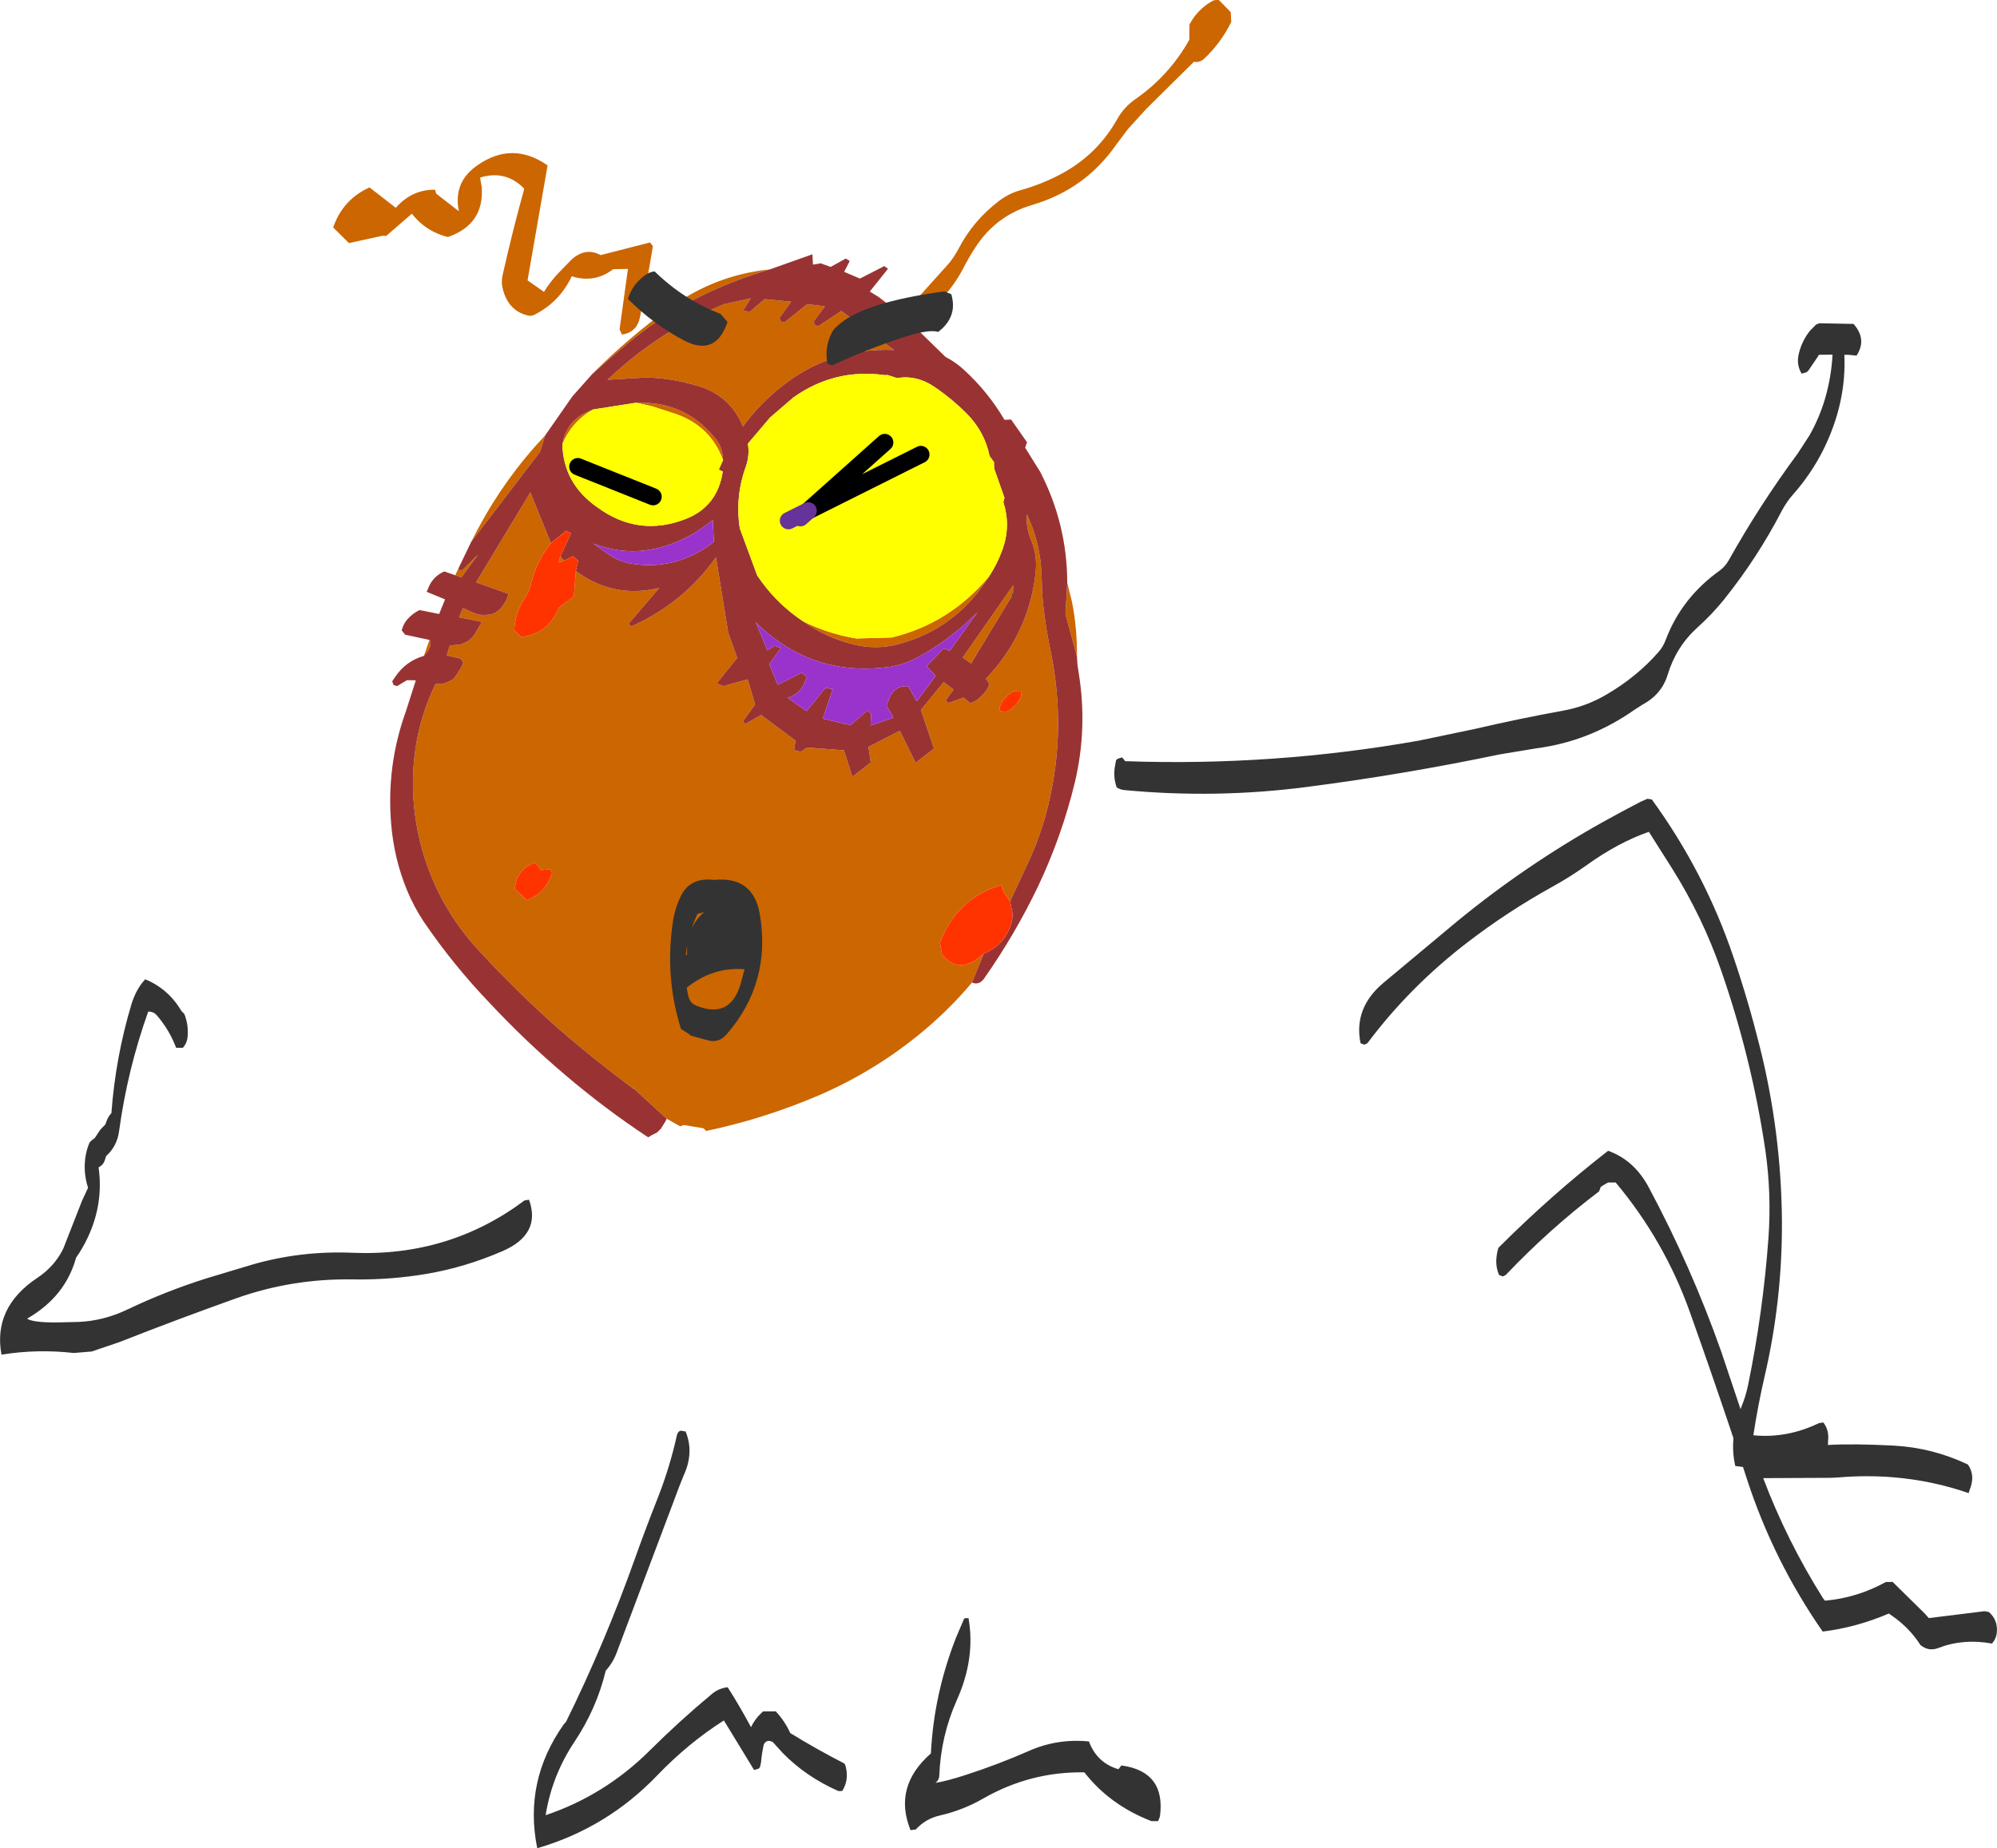
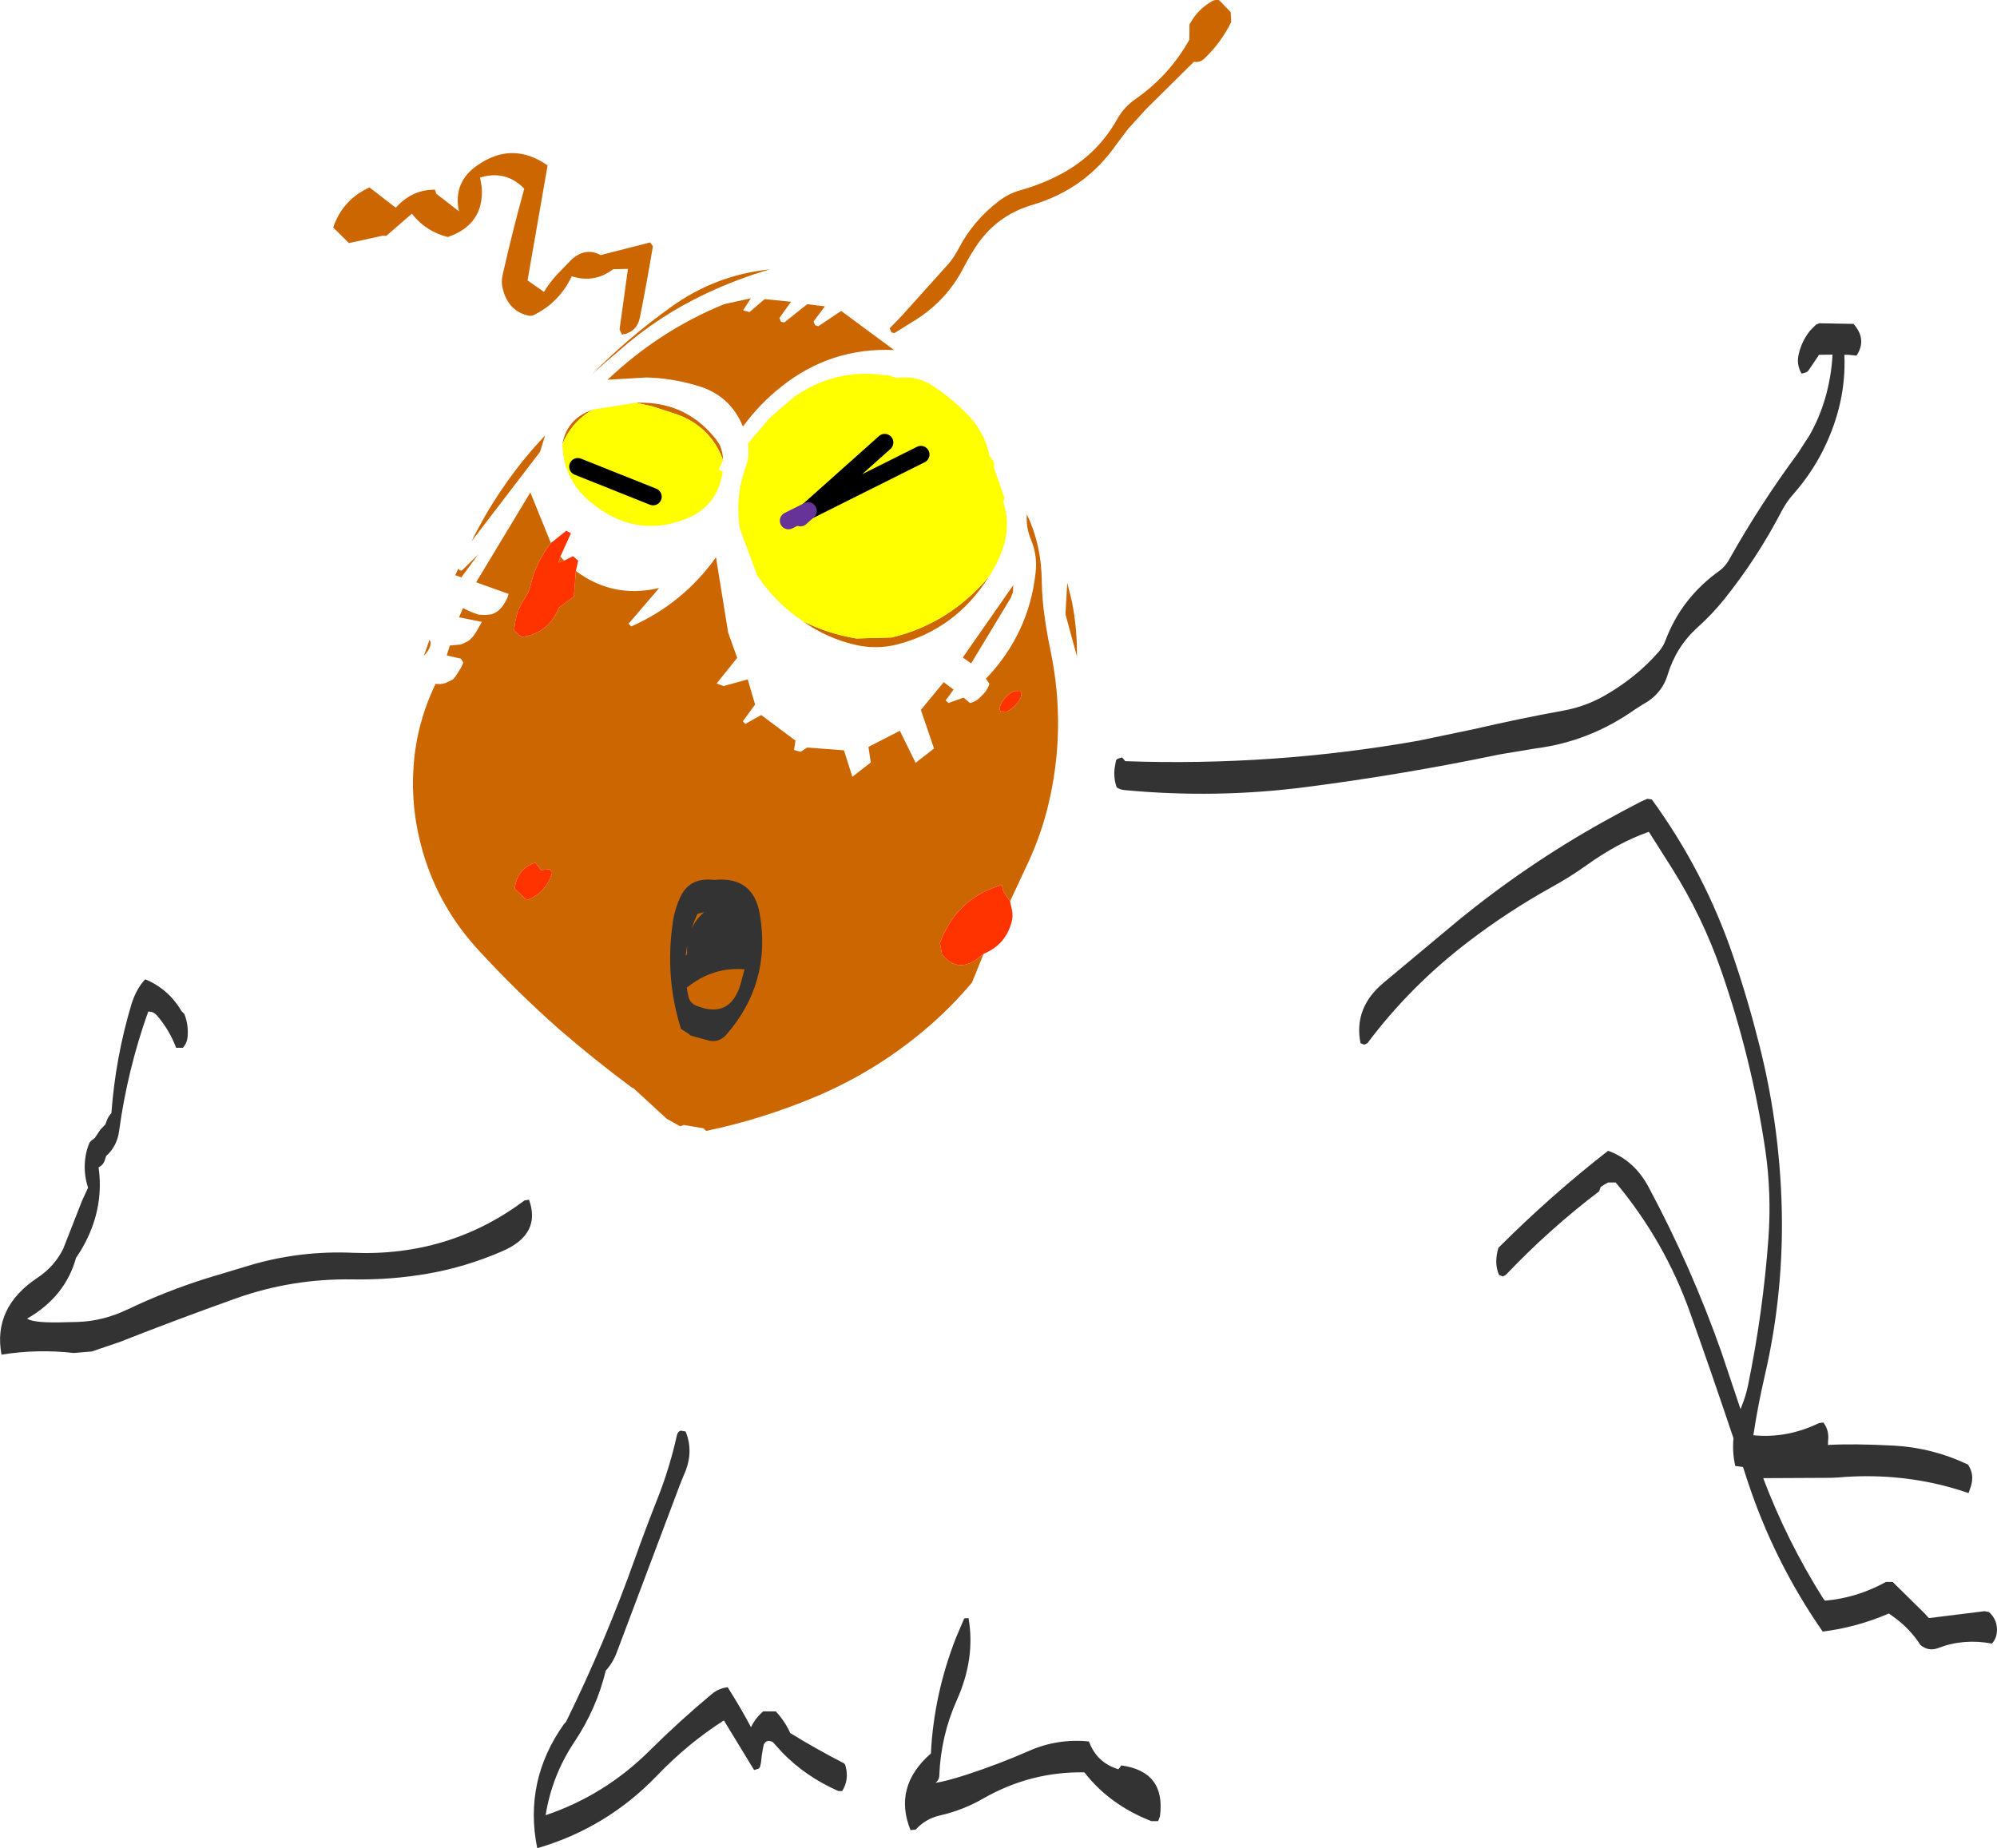
<svg xmlns="http://www.w3.org/2000/svg" height="562.6px" width="607.75px">
  <g transform="matrix(1.0, 0.0, 0.0, 1.0, 148.65, 163.45)">
    <path d="M404.0 -64.6 L404.25 -64.75 404.85 -64.95 404.9 -65.05 415.45 -64.85 416.05 -64.1 Q419.35 -59.75 416.35 -55.2 L413.85 -55.45 412.65 -55.45 Q413.3 -40.95 406.4 -26.85 402.7 -19.35 397.05 -12.95 395.05 -10.7 393.55 -7.85 386.15 6.4 376.1 18.95 372.4 23.55 368.0 27.5 361.5 33.35 358.9 41.85 357.1 47.9 351.2 51.05 L348.85 52.55 Q335.1 62.25 318.85 64.35 L307.7 66.2 Q278.5 72.3 249.05 76.1 221.45 79.7 193.55 77.05 192.35 76.95 191.2 76.25 190.0 72.9 190.75 69.35 L191.0 68.0 Q191.2 67.65 191.55 67.5 L192.8 67.1 193.45 67.8 193.75 68.25 Q238.85 69.85 283.15 62.0 L300.15 58.45 Q313.45 55.35 326.9 52.9 334.0 51.65 340.2 48.0 349.55 42.55 356.15 34.95 357.5 33.4 358.25 31.4 363.1 18.5 374.75 10.2 376.35 9.0 377.4 7.2 386.95 -9.85 398.45 -25.4 L402.05 -30.95 Q405.05 -36.25 406.8 -42.2 408.7 -48.8 409.05 -55.5 L404.9 -55.45 404.55 -54.85 401.7 -50.65 401.15 -50.15 399.65 -49.7 Q397.95 -52.5 398.8 -55.85 399.75 -59.75 402.25 -62.85 L404.0 -64.6 M352.7 79.7 L354.05 79.9 Q370.15 102.05 378.85 127.75 383.35 140.95 386.8 154.75 393.45 181.05 393.65 208.4 393.75 232.35 388.45 255.2 386.35 264.25 384.95 273.45 395.2 274.45 404.9 269.75 L406.25 269.55 Q408.05 271.9 407.7 275.05 L407.65 276.4 Q415.45 275.95 427.75 276.6 439.5 277.25 450.25 282.35 452.35 285.4 451.1 289.15 L450.45 291.05 Q439.5 287.25 427.7 286.25 419.2 285.55 410.65 286.3 L408.55 286.4 387.95 286.5 Q395.15 305.55 406.15 323.05 L406.75 323.8 Q416.5 322.95 425.3 318.1 L427.35 318.1 437.15 327.75 438.35 329.1 455.3 327.0 456.65 327.25 Q459.4 329.7 459.05 333.45 458.85 335.45 457.55 336.85 448.9 335.25 441.25 338.2 438.3 339.35 435.8 337.3 432.8 332.6 428.2 329.15 L426.2 327.7 Q416.3 331.95 406.05 333.2 391.15 311.75 383.05 286.95 L381.8 283.1 379.45 282.8 Q378.5 278.6 378.9 274.35 372.45 255.1 365.65 236.0 357.9 214.25 343.05 196.5 L340.75 196.5 339.6 197.15 338.5 197.85 338.25 198.55 338.0 199.2 Q322.8 210.75 309.6 224.65 L308.7 225.1 307.55 224.65 Q306.7 222.65 306.7 220.5 306.75 218.4 307.35 216.4 323.4 200.35 340.75 186.85 348.7 189.7 353.1 197.95 366.15 222.35 375.2 248.05 L381.05 265.5 381.35 264.7 Q382.65 261.55 383.35 258.15 387.9 236.0 389.55 213.35 390.5 199.85 388.6 186.65 384.45 158.75 375.2 132.1 369.5 115.65 360.15 100.8 L353.15 89.75 Q343.75 93.05 334.15 99.95 329.1 103.55 323.65 106.55 310.3 113.95 298.15 123.25 280.45 136.8 267.5 154.1 L266.55 154.55 265.4 154.1 Q263.25 143.4 272.35 135.75 L294.75 117.05 Q315.65 99.9 339.2 86.75 344.85 83.6 350.65 80.6 L352.7 79.7 M12.35 201.75 Q16.15 212.3 4.15 217.45 -6.95 222.25 -18.45 224.25 -29.75 226.2 -41.25 226.0 -59.8 225.7 -76.9 231.8 -94.7 238.15 -112.35 245.1 L-120.75 247.95 -126.2 248.4 Q-137.25 247.15 -148.2 248.9 -150.85 234.55 -137.25 225.5 -132.05 222.05 -129.4 216.65 L-123.7 202.1 -121.85 198.1 Q-123.4 193.35 -122.6 188.45 -122.25 186.35 -121.4 184.35 L-120.85 183.75 -119.8 182.95 -118.1 180.4 -116.6 178.85 -116.1 177.5 Q-115.65 176.35 -114.75 175.4 -113.5 158.45 -108.65 142.25 -107.2 137.55 -104.45 134.65 -97.4 137.55 -93.4 144.35 L-92.55 145.2 Q-91.25 148.5 -91.55 152.05 -91.7 154.05 -93.0 155.5 L-95.05 155.5 Q-97.05 150.15 -100.85 145.7 -101.95 144.4 -103.55 144.5 -109.85 162.15 -112.4 180.8 -113.0 185.45 -116.35 188.45 L-116.8 189.85 Q-117.25 191.2 -118.65 191.9 -117.1 202.9 -121.9 213.15 -123.4 216.4 -125.5 219.4 -128.75 231.25 -140.4 237.95 -138.65 239.15 -131.25 239.1 L-124.85 238.95 Q-117.15 238.65 -109.85 235.15 -98.1 229.55 -85.7 225.65 L-72.25 221.6 Q-57.2 217.2 -41.25 217.9 -11.9 219.1 11.0 201.95 L12.35 201.75 M59.4 285.7 L58.2 288.7 39.05 339.55 Q37.9 342.65 35.7 345.1 32.9 356.7 26.15 366.8 19.35 377.0 17.4 389.1 35.35 383.05 49.05 369.45 58.2 360.35 68.0 352.2 70.1 350.45 72.8 350.15 76.6 356.1 79.9 362.3 81.1 359.8 83.1 357.95 L83.6 357.5 87.45 357.5 Q90.2 360.45 91.85 364.1 99.65 368.9 108.1 373.25 108.55 373.5 108.7 374.2 109.8 378.35 107.65 381.75 L106.5 381.75 Q96.55 377.35 89.5 370.1 L86.55 366.85 Q84.7 365.85 83.8 367.55 83.2 370.2 82.95 373.05 L82.65 374.4 82.3 374.9 80.85 375.35 71.65 360.25 Q60.75 367.2 51.35 377.0 36.0 393.0 14.85 399.15 10.7 378.7 22.95 361.4 L23.6 360.7 Q35.5 336.55 44.7 310.65 47.85 301.85 51.3 293.1 55.1 283.6 57.35 273.45 57.65 272.2 58.6 272.05 L60.0 272.3 Q62.65 278.7 59.4 285.7 M146.1 329.1 Q148.25 341.35 142.55 354.05 137.65 365.0 137.2 377.15 137.15 378.4 136.05 379.25 139.2 378.8 145.4 376.8 155.1 373.65 164.45 369.55 173.1 365.7 182.75 366.65 185.15 373.15 191.7 375.1 L192.1 374.65 192.6 373.95 Q206.2 375.8 204.35 389.5 L203.8 390.9 201.75 390.9 Q189.1 386.0 181.35 376.05 165.0 375.8 150.7 383.95 144.4 387.6 137.3 389.2 133.0 390.2 130.05 393.45 L128.45 393.65 Q123.1 380.4 134.65 370.3 135.55 352.25 142.3 335.05 L144.75 329.3 144.95 329.15 146.1 329.1" fill="#333333" fill-rule="evenodd" stroke="none" />
    <path d="M50.05 -88.5 Q48.25 -77.7 46.1 -66.85 45.2 -62.3 40.65 -61.6 L39.9 -63.15 42.45 -81.6 37.95 -81.5 Q32.25 -77.15 25.35 -79.35 21.55 -71.3 13.6 -67.45 L12.55 -67.3 Q6.2 -68.5 4.4 -75.35 3.8 -77.55 4.3 -79.65 7.25 -92.85 10.9 -106.0 5.3 -111.8 -2.55 -109.4 L-2.05 -106.55 Q-1.2 -95.15 -12.35 -91.3 -19.05 -92.95 -23.3 -98.4 L-31.1 -91.65 -32.2 -91.7 -42.45 -89.45 -47.25 -94.2 Q-44.35 -102.7 -36.2 -106.4 L-28.2 -100.2 Q-23.25 -105.8 -16.25 -105.7 L-15.9 -104.5 -9.0 -99.15 Q-10.8 -108.0 -3.4 -113.1 7.25 -120.6 18.0 -113.1 L11.9 -78.1 16.9 -74.6 Q18.55 -77.3 20.75 -79.75 L25.25 -84.4 Q29.55 -88.3 34.15 -85.8 L49.2 -89.65 50.05 -88.5 M79.85 -72.65 L77.5 -69.0 79.45 -68.45 84.05 -72.4 92.1 -71.6 88.55 -66.65 89.05 -65.5 90.05 -65.3 97.0 -70.85 102.4 -70.2 98.95 -65.6 99.4 -64.45 100.4 -64.15 107.35 -68.8 123.45 -56.9 Q104.05 -57.75 88.95 -45.6 82.45 -40.45 77.45 -33.6 73.55 -43.25 63.35 -46.1 55.8 -48.35 48.1 -48.55 L36.25 -47.85 Q52.0 -62.8 71.7 -70.85 L79.85 -72.65 M85.65 -81.45 Q75.8 -78.6 66.25 -74.1 51.7 -67.25 39.75 -56.7 35.65 -53.25 31.6 -49.6 42.7 -60.8 55.5 -69.95 69.05 -79.75 85.65 -81.45 M17.25 -30.9 L15.7 -25.9 -5.2 1.4 -3.15 -2.55 Q5.15 -18.1 17.25 -30.9 M-9.15 9.6 Q-8.6 10.7 -7.8 9.95 L-3.1 5.3 -8.25 12.3 -10.1 11.65 -9.15 9.6 M-17.95 31.35 Q-17.35 31.95 -17.8 33.4 -18.3 34.8 -19.65 36.2 L-17.95 31.35 M54.25 177.1 L44.35 168.0 44.15 167.8 Q44.1 167.65 43.9 167.8 32.3 159.2 21.4 149.75 8.85 138.65 -2.5 126.35 -15.05 112.95 -20.0 95.75 -23.7 83.0 -22.8 69.95 -21.9 56.75 -16.1 44.75 L-15.3 44.75 -14.6 44.8 -13.8 44.65 -13.2 44.5 -11.95 43.95 -10.8 43.35 -9.95 42.35 -8.35 39.8 -7.65 38.25 -8.4 37.05 -12.7 36.05 -11.75 33.05 -10.15 32.9 -8.55 32.75 -7.95 32.55 -7.2 32.2 -6.55 31.9 -5.9 31.5 -4.8 30.45 -3.85 29.1 -2.0 25.85 -8.95 24.45 -7.75 21.65 -5.3 22.8 -3.05 23.65 -1.05 23.75 0.65 23.6 Q2.5 23.15 3.85 21.6 5.45 19.75 6.15 17.35 L-3.75 13.8 12.75 -13.55 19.0 1.85 Q14.4 7.75 12.8 14.85 12.4 16.55 11.3 18.25 8.1 22.9 7.85 28.45 L10.0 30.45 Q18.35 29.4 21.4 21.55 L26.0 18.1 26.6 10.35 Q36.85 18.05 49.35 16.05 L51.95 15.55 42.65 26.4 43.45 27.25 Q59.2 20.25 69.25 6.2 L72.95 29.1 75.7 36.8 69.45 44.6 71.55 45.4 78.9 43.35 81.15 51.0 77.4 56.15 78.2 56.9 83.0 54.2 93.45 62.0 93.0 64.85 95.0 65.4 97.0 64.1 108.2 64.95 110.75 73.0 116.35 68.65 115.65 63.9 125.2 59.0 130.0 68.75 135.6 64.4 131.6 52.65 138.55 44.2 141.55 46.45 139.15 49.75 140.0 50.55 144.6 48.9 146.55 50.55 Q148.1 50.2 149.3 49.15 L150.7 47.75 Q152.05 46.25 152.45 44.7 L151.4 43.15 Q164.45 29.5 166.5 11.0 167.15 5.8 165.15 0.9 163.55 -2.8 163.85 -6.85 168.35 2.5 168.4 13.75 168.5 19.0 169.25 24.2 170.0 29.6 171.05 34.55 176.05 58.65 170.2 82.3 168.2 90.35 164.65 98.25 L158.75 110.9 156.75 108.05 156.2 105.95 Q142.5 109.9 137.4 123.6 L138.05 127.1 Q142.6 132.65 148.5 128.65 L150.7 126.9 147.15 135.65 Q141.3 142.6 134.45 148.6 119.15 161.95 100.5 170.0 83.45 177.25 66.25 180.8 L65.45 180.0 59.45 179.0 58.35 179.4 54.25 177.1 M21.9 5.95 L23.05 7.2 21.3 7.8 21.9 5.95 M179.1 36.4 L175.6 23.5 176.15 13.95 177.6 19.8 Q179.2 28.0 179.1 36.4 M128.5 -65.15 L123.55 -62.05 122.65 -62.25 122.1 -63.5 125.95 -67.5 140.15 -83.3 Q141.75 -85.25 143.05 -87.7 147.55 -96.35 155.4 -102.3 158.5 -104.65 162.1 -105.6 169.35 -107.65 175.65 -111.25 185.65 -117.05 191.3 -127.1 193.35 -130.8 196.85 -133.25 207.2 -140.45 213.3 -151.35 L213.35 -156.0 Q215.7 -160.45 220.05 -163.0 221.05 -163.65 222.35 -163.4 L225.9 -159.75 226.05 -156.75 Q222.9 -150.35 217.8 -145.55 216.4 -144.3 214.7 -144.65 L200.15 -130.25 194.65 -124.2 191.0 -119.35 Q181.6 -105.85 165.6 -101.1 154.45 -97.85 148.2 -88.15 146.1 -84.95 144.35 -81.5 138.9 -71.2 128.5 -65.15 M31.85 -38.8 Q26.2 -35.7 23.15 -29.7 L22.5 -28.2 Q23.65 -34.9 29.6 -37.85 L31.85 -38.8 M71.4 -23.4 Q67.6 -33.7 57.1 -37.4 L49.7 -39.8 44.9 -40.85 Q59.35 -41.4 68.35 -30.8 69.65 -29.4 70.55 -27.65 71.35 -25.55 71.4 -23.4 M152.25 12.15 Q142.2 28.15 124.3 32.75 118.1 34.3 111.7 32.85 103.0 30.85 95.7 25.65 103.45 29.5 111.95 30.9 L122.7 30.6 Q140.2 26.4 152.25 12.15 M158.95 18.55 L146.9 38.5 144.35 36.7 159.7 14.7 159.65 16.75 158.95 18.55 M157.55 48.7 Q156.25 50.0 155.8 51.3 155.3 52.55 155.9 53.1 L157.75 53.15 Q159.0 52.6 160.25 51.35 161.5 50.05 162.0 48.75 162.5 47.4 161.9 46.85 L160.1 46.9 Q158.8 47.4 157.55 48.7 M8.0 107.1 L11.7 110.55 Q17.65 108.25 19.4 102.15 L18.65 101.15 16.0 101.4 14.25 99.15 Q8.65 101.0 8.0 107.1" fill="#cc6600" fill-rule="evenodd" stroke="none" />
-     <path d="M31.6 -49.6 Q35.65 -53.25 39.75 -56.7 51.7 -67.25 66.25 -74.1 75.8 -78.6 85.65 -81.45 L98.6 -86.05 98.75 -82.9 101.1 -83.3 104.15 -82.2 108.75 -84.75 109.95 -84.0 108.25 -80.7 113.05 -78.65 120.45 -82.45 121.6 -81.65 116.05 -74.7 118.75 -73.05 125.95 -67.5 122.1 -63.5 122.65 -62.25 123.55 -62.05 128.5 -65.15 139.1 -54.8 Q142.15 -53.25 144.8 -50.8 152.05 -44.15 157.05 -35.65 L159.05 -35.75 163.9 -28.85 163.35 -27.15 167.9 -19.85 Q176.1 -3.95 176.15 13.95 L175.6 23.5 179.1 36.4 179.25 38.8 179.65 41.5 Q182.35 58.15 178.5 74.55 174.5 91.15 167.15 106.6 160.15 121.15 150.85 134.4 149.35 136.55 147.15 135.65 L150.7 126.9 Q157.25 124.15 159.1 117.6 159.85 115.25 159.15 112.85 L158.75 110.9 164.65 98.25 Q168.2 90.35 170.2 82.3 176.05 58.65 171.05 34.55 170.0 29.6 169.25 24.2 168.5 19.0 168.4 13.75 168.35 2.5 163.85 -6.85 163.55 -2.8 165.15 0.9 167.15 5.8 166.5 11.0 164.45 29.5 151.4 43.15 L152.45 44.7 Q152.05 46.25 150.7 47.75 L149.3 49.15 Q148.1 50.2 146.55 50.55 L144.6 48.9 140.0 50.55 139.15 49.75 141.55 46.45 138.55 44.2 131.6 52.65 135.6 64.4 130.0 68.75 125.2 59.0 115.65 63.9 116.35 68.65 110.75 73.0 108.2 64.95 97.0 64.1 95.0 65.4 93.0 64.85 93.45 62.0 83.0 54.2 78.2 56.9 77.4 56.15 81.15 51.0 78.9 43.35 71.55 45.4 69.45 44.6 75.7 36.8 72.95 29.1 69.25 6.2 Q59.2 20.25 43.45 27.25 L42.65 26.4 51.95 15.55 49.35 16.05 Q36.85 18.05 26.6 10.35 L27.3 7.25 25.75 5.85 23.05 7.2 21.9 5.95 25.1 -1.1 23.7 -1.9 19.0 1.85 12.75 -13.55 -3.75 13.8 6.15 17.35 Q5.45 19.75 3.85 21.6 2.5 23.15 0.65 23.6 L-1.05 23.75 -3.05 23.65 -5.3 22.8 -7.75 21.65 -8.95 24.45 -2.0 25.85 -3.85 29.1 -4.8 30.45 -5.9 31.5 -6.55 31.9 -7.2 32.2 -7.95 32.55 -8.55 32.75 -10.15 32.9 -11.75 33.05 -12.7 36.05 -8.4 37.05 -7.65 38.25 -8.35 39.8 -9.95 42.35 -10.8 43.35 -11.95 43.95 -13.2 44.5 -13.8 44.65 -14.6 44.8 -15.3 44.75 -16.1 44.75 Q-21.9 56.75 -22.8 69.95 -23.7 83.0 -20.0 95.75 -15.05 112.95 -2.5 126.35 8.85 138.65 21.4 149.75 32.3 159.2 43.9 167.8 L44.35 168.0 54.25 177.1 53.8 178.0 52.5 180.1 51.3 181.3 49.7 182.1 48.6 182.75 Q35.5 174.1 23.45 163.85 11.3 153.55 0.55 142.05 -10.7 130.35 -19.8 116.95 -22.75 112.45 -24.8 107.5 -28.75 97.85 -29.6 87.4 -31.1 69.75 -25.2 53.3 L-22.1 43.65 -24.8 43.6 -27.8 45.4 -28.85 45.1 -29.3 43.95 -28.35 42.55 Q-25.15 37.8 -19.65 36.2 -18.3 34.8 -17.8 33.4 -17.35 31.95 -17.95 31.35 L-25.35 29.75 -26.4 28.45 Q-25.95 26.55 -24.7 25.1 -23.15 23.3 -20.95 22.25 L-15.0 23.45 -13.2 19.0 -18.8 16.7 -18.05 14.95 Q-16.65 11.9 -13.45 10.5 L-10.1 11.65 -8.25 12.3 -3.1 5.3 -7.8 9.95 Q-8.6 10.7 -9.15 9.6 L-5.2 1.4 15.7 -25.9 17.25 -30.9 25.55 -42.8 31.6 -49.6 M79.85 -72.65 L71.7 -70.85 Q52.0 -62.8 36.25 -47.85 L48.1 -48.55 Q55.8 -48.35 63.35 -46.1 73.55 -43.25 77.45 -33.6 82.45 -40.45 88.95 -45.6 104.05 -57.75 123.45 -56.9 L107.35 -68.8 100.4 -64.15 99.4 -64.45 98.95 -65.6 102.4 -70.2 97.0 -70.85 90.05 -65.3 89.05 -65.5 88.55 -66.65 92.1 -71.6 84.05 -72.4 79.45 -68.45 77.5 -69.0 79.85 -72.65 M22.5 -28.2 Q22.8 -16.35 32.9 -9.2 45.65 0.3 60.35 -5.6 69.75 -9.45 71.3 -19.9 L70.1 -20.5 71.4 -23.4 Q71.35 -25.55 70.55 -27.65 69.65 -29.4 68.35 -30.8 59.35 -41.4 44.9 -40.85 L31.85 -38.8 29.6 -37.85 Q23.65 -34.9 22.5 -28.2 M152.25 12.15 Q154.85 8.25 156.5 3.65 159.0 -3.5 156.7 -10.6 L157.05 -11.9 153.9 -20.85 153.85 -22.8 152.5 -24.65 Q151.05 -32.0 145.5 -37.6 141.1 -42.0 136.05 -45.45 130.45 -49.4 124.35 -48.35 L121.45 -49.3 120.65 -49.25 Q105.45 -51.4 92.85 -42.5 L85.7 -36.35 78.95 -28.4 Q79.55 -24.9 78.35 -21.45 75.0 -12.25 76.5 -2.6 L81.8 11.75 83.15 13.65 Q88.35 20.75 95.7 25.65 103.0 30.85 111.7 32.85 118.1 34.3 124.3 32.75 142.2 28.15 152.25 12.15 M158.95 18.55 L159.6 17.8 159.65 16.75 159.7 14.7 144.35 36.7 146.9 38.5 158.95 18.55 M133.4 39.35 L138.5 33.95 140.4 34.65 148.75 23.0 Q140.6 31.3 130.45 36.75 126.6 38.8 122.4 39.5 98.55 42.95 81.35 26.0 L84.9 34.5 87.05 33.15 89.05 33.75 85.5 38.7 88.05 45.0 95.35 41.3 96.95 42.65 95.6 45.6 Q94.0 48.1 91.05 48.95 L96.8 53.0 102.55 45.95 104.8 46.3 101.75 55.3 110.2 57.3 115.35 52.8 116.45 53.85 116.3 57.4 123.25 55.0 121.15 51.35 Q121.5 50.2 122.0 49.1 123.65 45.1 127.75 45.45 L130.35 50.0 136.1 42.3 133.4 39.35 M44.85 8.3 Q57.75 9.9 68.6 1.5 L68.25 -5.2 Q64.15 -1.7 59.2 0.65 45.4 7.25 31.9 2.0 L37.0 5.6 Q40.5 7.85 44.85 8.3" fill="#993333" fill-rule="evenodd" stroke="none" />
    <path d="M22.5 -28.2 L23.15 -29.7 Q26.2 -35.7 31.85 -38.8 L44.9 -40.85 49.7 -39.8 57.1 -37.4 Q67.6 -33.7 71.4 -23.4 L70.1 -20.5 71.3 -19.9 Q69.75 -9.45 60.35 -5.6 45.65 0.3 32.9 -9.2 22.8 -16.35 22.5 -28.2 M95.7 25.65 Q88.35 20.75 83.15 13.65 L81.8 11.75 76.5 -2.6 Q75.0 -12.25 78.35 -21.45 79.55 -24.9 78.95 -28.4 L85.7 -36.35 92.85 -42.5 Q105.45 -51.4 120.65 -49.25 L121.45 -49.3 124.35 -48.35 Q130.45 -49.4 136.05 -45.45 141.1 -42.0 145.5 -37.6 151.05 -32.0 152.5 -24.65 L153.85 -22.8 153.9 -20.85 157.05 -11.9 156.7 -10.6 Q159.0 -3.5 156.5 3.65 154.85 8.25 152.25 12.15 140.2 26.4 122.7 30.6 L111.95 30.9 Q103.45 29.5 95.7 25.65" fill="#ffff00" fill-rule="evenodd" stroke="none" />
-     <path d="M159.65 16.75 L159.6 17.8 158.95 18.55 159.65 16.75" fill="#333333" fill-rule="evenodd" stroke="none" />
-     <path d="M133.4 39.35 L136.1 42.3 130.35 50.0 127.75 45.45 Q123.65 45.1 122.0 49.1 121.5 50.2 121.15 51.35 L123.25 55.0 116.3 57.4 116.45 53.85 115.35 52.8 110.2 57.3 101.75 55.3 104.8 46.3 102.55 45.95 96.8 53.0 91.05 48.95 Q94.0 48.1 95.6 45.6 L96.95 42.65 95.35 41.3 88.05 45.0 85.5 38.7 89.05 33.75 87.05 33.15 84.9 34.5 81.35 26.0 Q98.55 42.95 122.4 39.5 126.6 38.8 130.45 36.75 140.6 31.3 148.75 23.0 L140.4 34.65 138.5 33.95 133.4 39.35 M44.85 8.3 Q40.5 7.85 37.0 5.6 L31.9 2.0 Q45.4 7.25 59.2 0.65 64.15 -1.7 68.25 -5.2 L68.6 1.5 Q57.75 9.9 44.85 8.3" fill="#9933cc" fill-rule="evenodd" stroke="none" />
    <path d="M19.0 1.85 L23.7 -1.9 25.1 -1.1 21.9 5.95 21.3 7.8 23.05 7.2 25.75 5.85 27.3 7.25 26.6 10.35 26.0 18.1 21.4 21.55 Q18.35 29.4 10.0 30.45 L7.85 28.45 Q8.1 22.9 11.3 18.25 12.4 16.55 12.8 14.85 14.4 7.75 19.0 1.85 M158.75 110.9 L159.15 112.85 Q159.85 115.25 159.1 117.6 157.25 124.15 150.7 126.9 L148.5 128.65 Q142.6 132.65 138.05 127.1 L137.4 123.6 Q142.5 109.9 156.2 105.95 L156.75 108.05 158.75 110.9 M157.55 48.7 Q158.8 47.4 160.1 46.9 L161.9 46.85 Q162.5 47.4 162.0 48.75 161.5 50.05 160.25 51.35 159.0 52.6 157.75 53.15 L155.9 53.1 Q155.3 52.55 155.8 51.3 156.25 50.0 157.55 48.7 M8.0 107.1 Q8.65 101.0 14.25 99.15 L16.0 101.4 18.65 101.15 19.4 102.15 Q17.65 108.25 11.7 110.55 L8.0 107.1" fill="#ff3300" fill-rule="evenodd" stroke="none" />
-     <path d="M42.45 -72.45 Q43.8 -76.95 47.85 -79.8 49.05 -80.65 50.55 -80.85 59.55 -72.1 70.65 -67.9 L72.75 -65.45 Q69.2 -54.75 59.45 -59.85 50.1 -64.8 42.45 -72.45 M138.0 -63.35 L136.85 -62.4 Q134.0 -63.35 125.95 -60.65 115.2 -57.15 104.75 -52.3 L104.7 -52.2 103.2 -52.7 Q102.15 -57.6 104.55 -62.3 105.1 -63.3 106.0 -64.05 113.35 -71.3 138.7 -74.75 L140.85 -73.9 Q142.7 -67.75 138.0 -63.35" fill="#333333" fill-rule="evenodd" stroke="none" />
    <path d="M65.65 114.2 L65.25 114.3 63.65 114.7 Q62.6 116.85 61.9 119.1 63.2 116.3 65.65 114.2 M58.5 109.4 Q61.35 103.5 68.7 104.4 80.65 103.2 82.6 114.95 86.1 135.8 72.4 151.5 69.9 154.3 66.35 153.1 L61.6 151.8 60.85 151.2 58.6 149.75 Q53.65 134.1 56.1 117.35 56.7 113.2 58.5 109.4 M60.45 127.1 Q60.4 125.65 60.5 124.3 60.2 125.8 60.05 127.4 L60.45 127.1 M77.95 131.6 Q68.3 130.8 60.35 137.2 60.55 138.6 60.9 140.0 61.35 141.9 63.3 142.7 73.5 146.8 76.7 136.2 L77.95 131.6" fill="#333333" fill-rule="evenodd" stroke="none" />
    <path d="M27.2 -21.4 L50.1 -12.25 M120.6 -28.75 L97.3 -7.95 131.6 -25.1" fill="none" stroke="#000000" stroke-linecap="round" stroke-linejoin="round" stroke-width="5.25" />
    <path d="M94.95 -5.85 L97.3 -7.95 91.3 -4.95" fill="none" stroke="#663399" stroke-linecap="round" stroke-linejoin="round" stroke-width="5.25" />
  </g>
</svg>